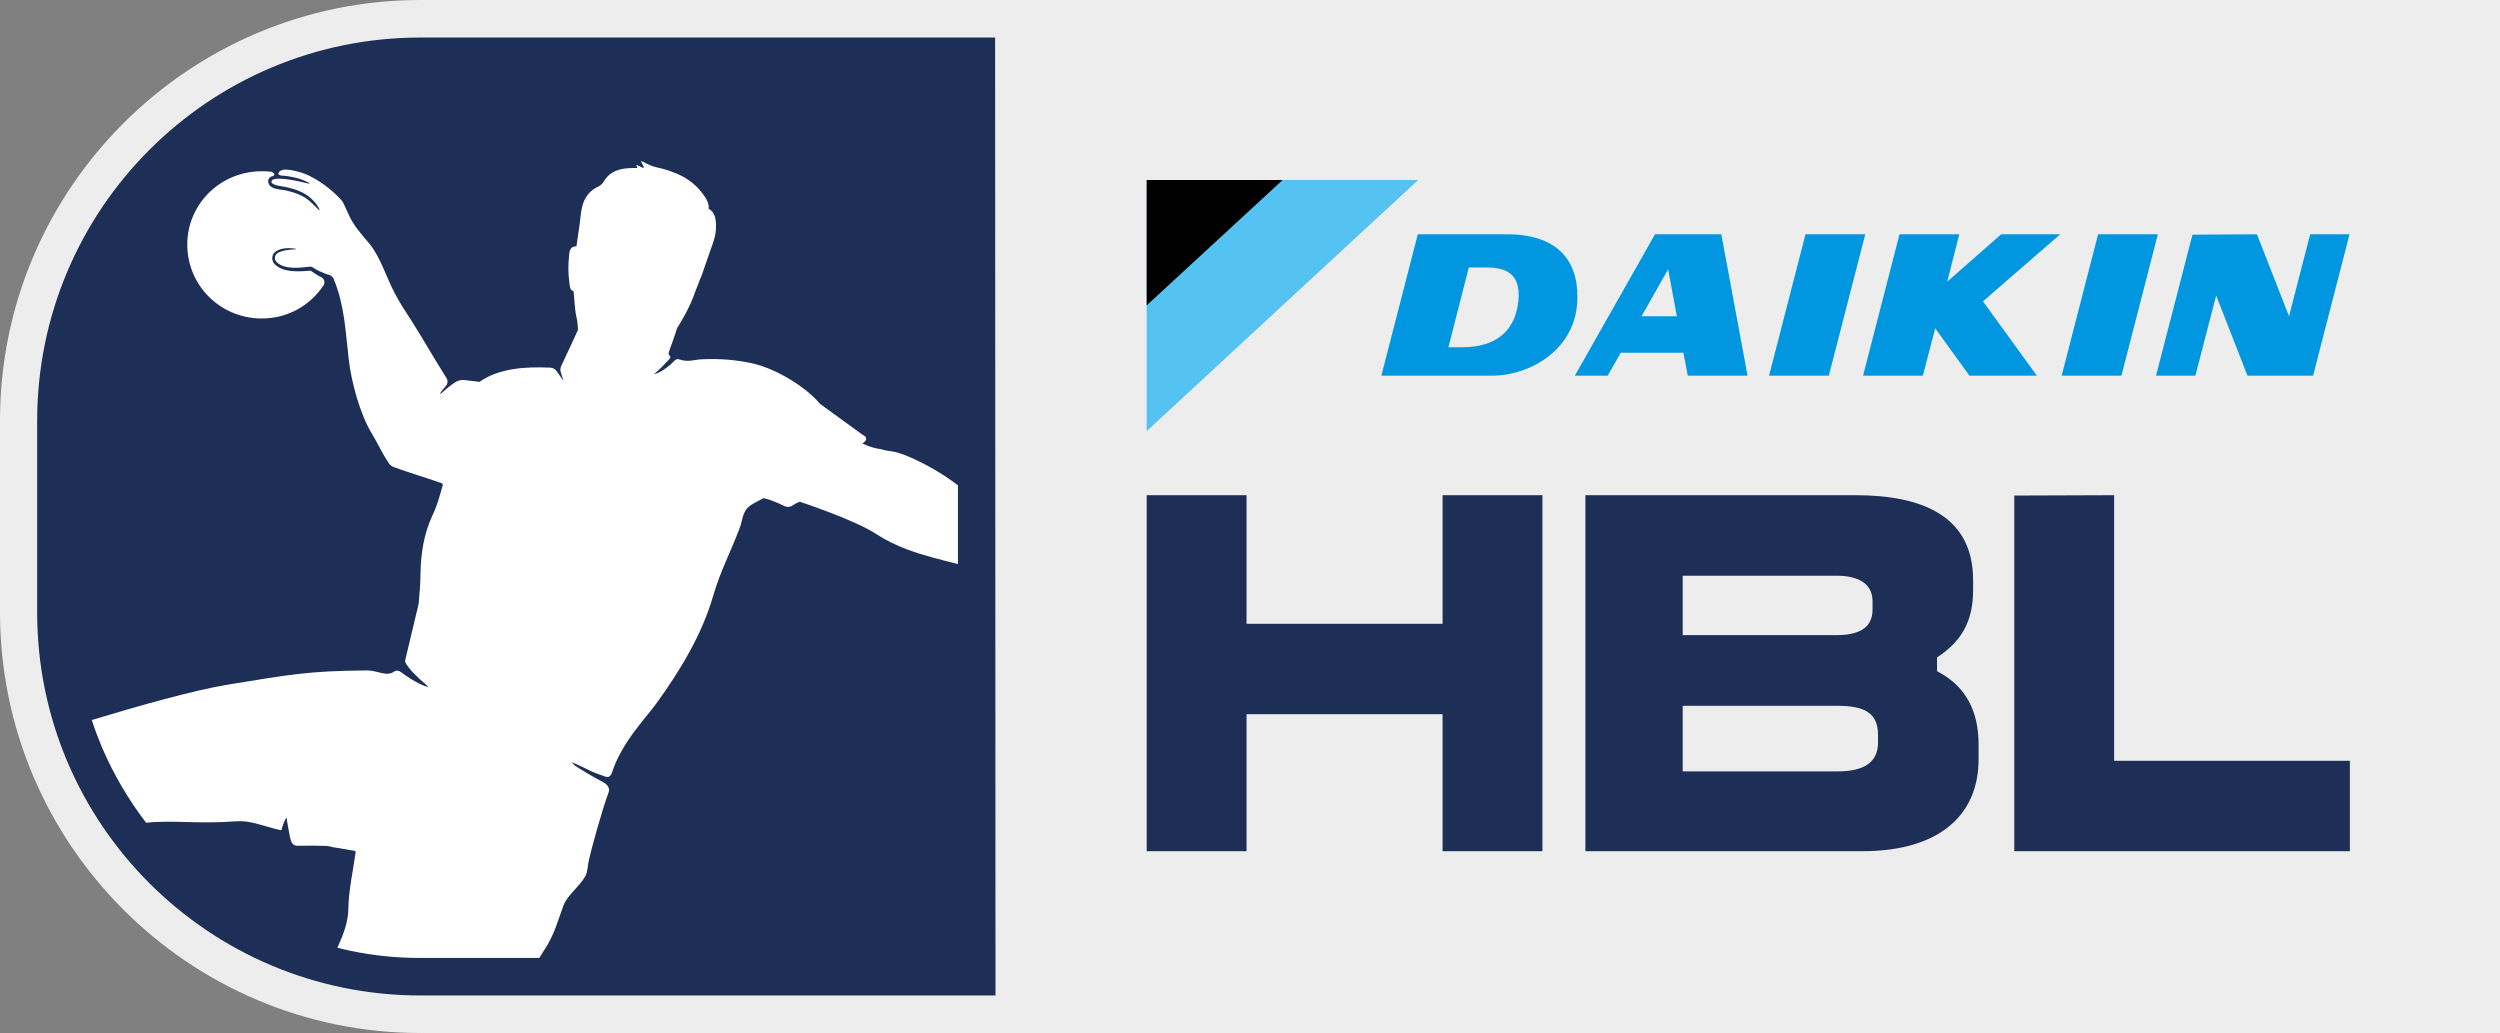
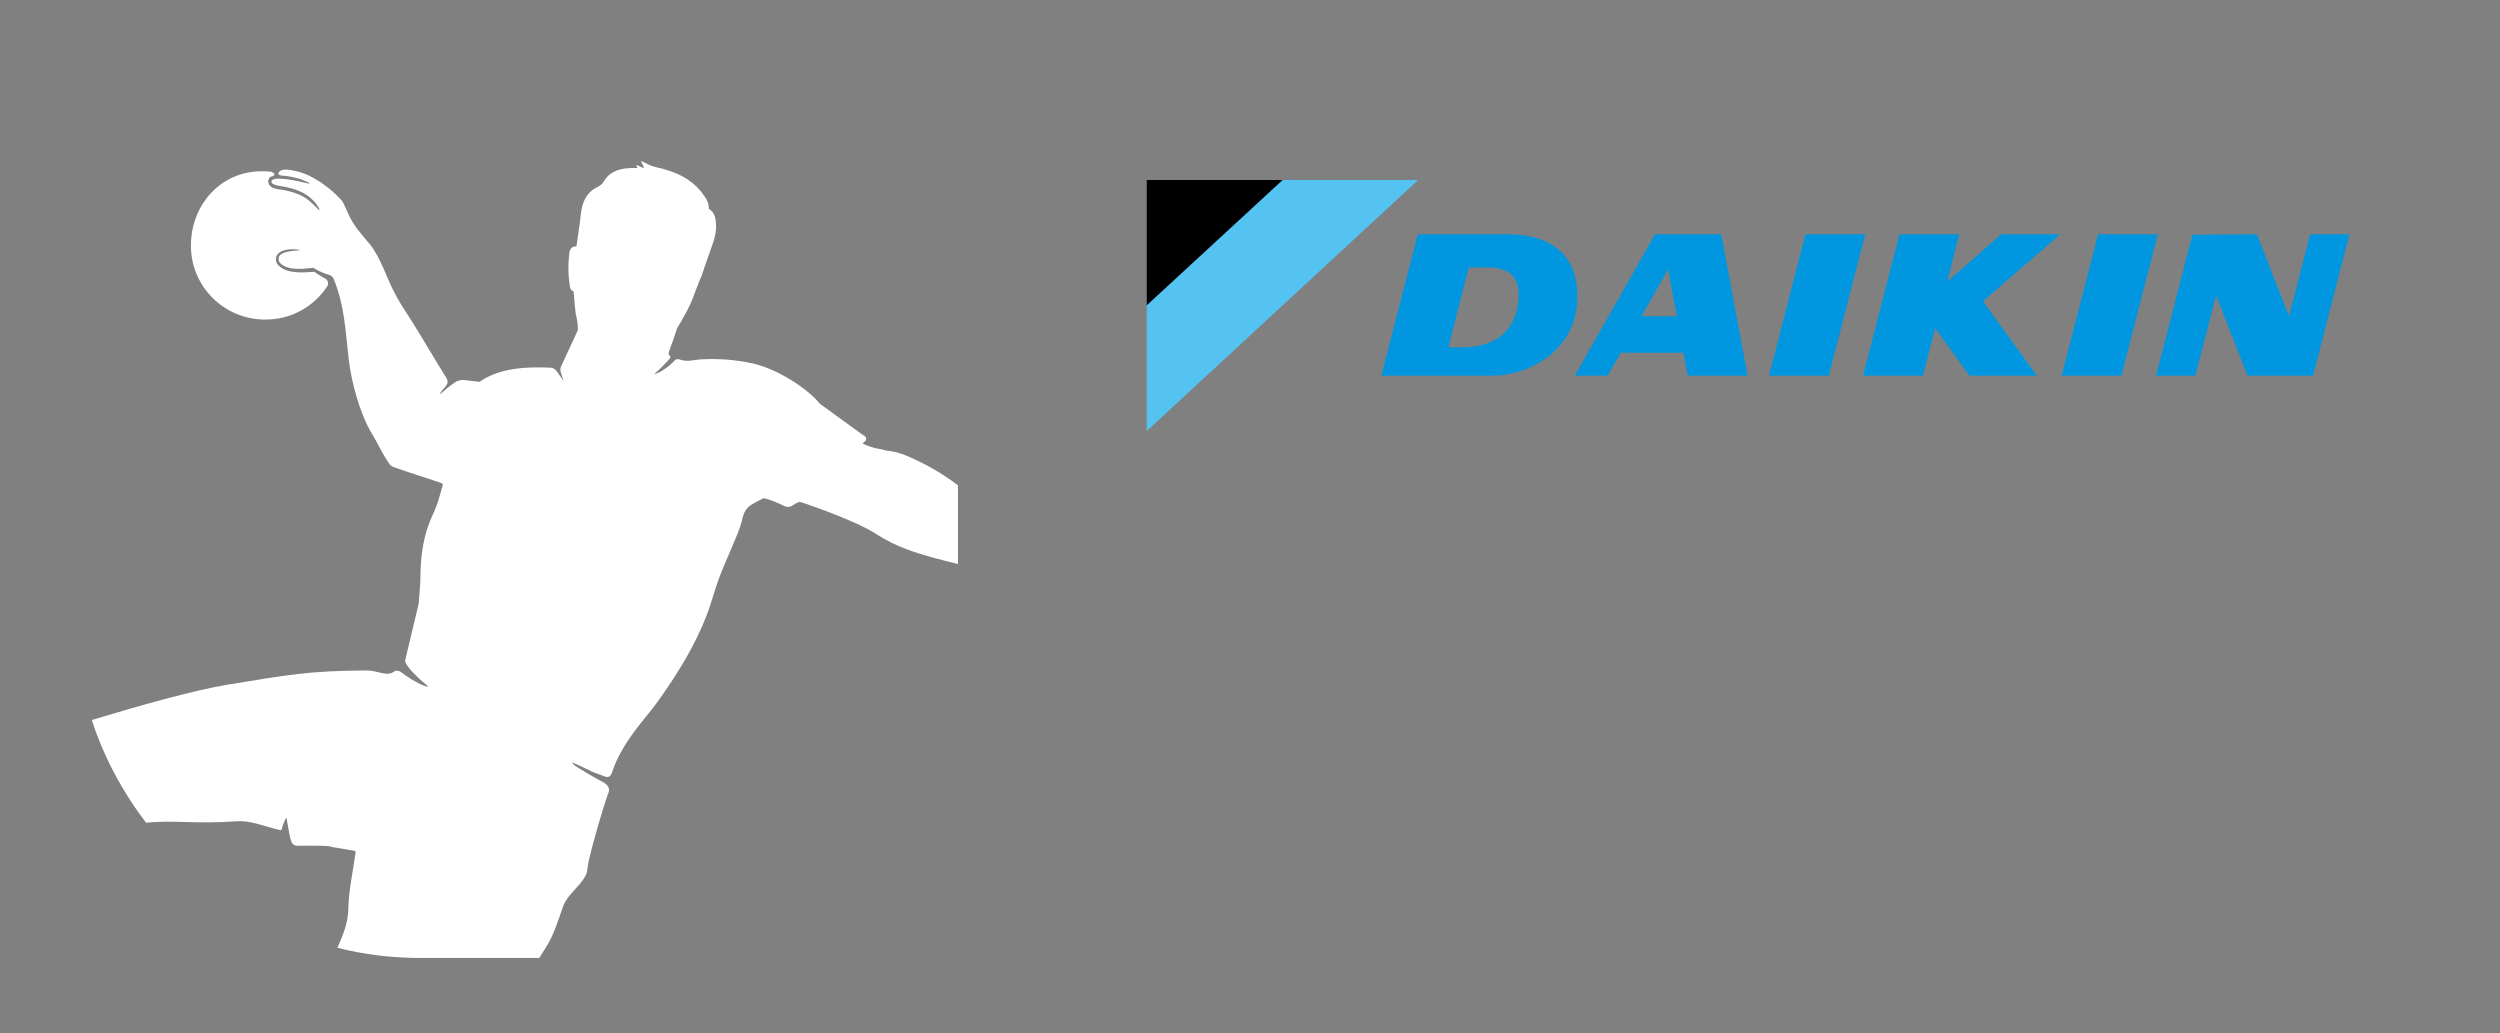
<svg xmlns="http://www.w3.org/2000/svg" version="1.1" id="Ebene_2_00000065062949716429622220000012272243334745960105_" x="0px" y="0px" viewBox="0 0 686.1 283.5" style="enable-background:new 0 0 686.1 283.5;" xml:space="preserve">
  <rect x="0" y="0" width="686.1" height="283.5" fill="#808080" stroke="none" />
  <style type="text/css">
	.st0{fill:#EDEDED;}
	.st1{fill:#1D2F56;}
	.st2{fill:#FFFFFF;}
	.st3{fill-rule:evenodd;clip-rule:evenodd;fill:#0097E0;}
	.st4{fill:#54C3F1;}
</style>
  <g id="Ebene_1-2">
-     <path class="st0" d="M686.1,0v283.5H115.4C51.8,283.5,0,231.7,0,168v-52.6C0,51.8,51.8,0,115.4,0H686.1L686.1,0z" />
    <g>
-       <path class="st1" d="M273.2,273.2H115.4c-58.1,0-105.2-47.1-105.2-105.1v-52.6c0-58.1,47.1-105.2,105.2-105.2h157.7L273.2,273.2    L273.2,273.2z" />
-       <path class="st2" d="M262.9,133.2v21.6c-4.7-1.2-9.4-2.3-13.9-4c-2.9-1.1-5.7-2.4-8.3-4.1c-6.2-4.1-21.2-9-21.2-9    c-1.1,0.4-1.7,0.8-2.1,1.1c-0.6,0.4-1.4,0.4-2.1,0.1c-1.7-0.8-3.3-1.6-5.7-2.2c-1.2,0.6-2.4,1.2-3.5,1.9c-2.5,1.7-2.1,3.8-3.2,6.6    c-2.7,7-5.1,11.3-7.2,18.4c-3.1,10.7-9.1,20.5-15.6,29.5c-2.9,4-9.5,10.7-12.1,18.8c-0.4,1.1-0.9,1.6-2,1.2    c-1.4-0.6-2.7-0.8-5.3-2.2c-0.5-0.3-3.5-1.6-3.5-1.6c-0.5-0.2,0.3,0.6,0.7,0.9c1.2,0.8,5,3.1,7.7,4.5c1.1,0.6,1.9,1.7,1.4,2.8    c-1.7,4.6-4.6,15-5.4,18.6c-0.3,1.2-0.3,3.3-1,4.4c-1.6,2.9-4.9,5.1-6,8.1c-1.5,4.1-2.6,8.2-5.1,11.9c-0.5,0.8-1,1.6-1.5,2.4    h-32.6c-7.8,0-15.4-0.9-22.8-2.8c1.6-3.5,3-7.2,3-10.7c0.1-5.2,1.3-10.4,2-15.5c0-0.2-0.1-0.4-0.3-0.4l-5.3-0.9    c-0.3,0-1.2-0.2-1.4-0.3c-0.9-0.3-6.7-0.2-9.1-0.2c-0.7,0-1.2-0.4-1.5-1c-0.2-0.5-0.3-1-0.4-1.3c-0.2-1.1-0.9-4.6-0.9-5.2    c0-0.6-0.9,1-1.4,3c0,0.2-0.2,0.3-0.4,0.2c-0.3-0.1-0.9-0.2-1.3-0.3c-3.5-0.9-7.1-2.4-10.8-2.1c-10.8,0.8-17.3-0.4-24.7,0.4    c-4.9-6.4-9-13.4-12.2-20.9c-1-2.4-1.9-4.8-2.7-7.3c12.5-3.8,28.1-8.2,37.3-9.7c16.7-2.7,21.8-3.8,38.3-3.9c2.9,0,5.4,1.9,7.5,0.2    c0.6-0.3,1.3-0.1,1.8,0.3c3.9,2.9,6.2,3.7,7.2,4c0.1,0,0.2-0.1,0.1-0.2c-2.9-2.4-5.1-4.6-6.1-6.4c-0.1-0.2-0.1-0.4-0.1-0.7    l3.7-15.5c0.2-2.6,0.5-5.4,0.5-8.2c0.1-5.6,0.9-10.9,3.3-16.1c1.4-2.9,1.9-5.1,2.8-8.2c0.1-0.2-0.1-0.5-0.3-0.6    c-4.9-1.7-9-2.9-13.1-4.4c-0.6-0.2-1.1-0.6-1.4-1.1c-1.9-2.8-3.2-5.8-4.7-8.2c-3.2-5.3-5.6-14.1-6.3-20.4    c-0.9-7.6-1.1-14.6-4.1-21.9c-0.1-0.4-0.6-1-1.4-1.2c-0.8-0.2-1.7-0.6-2.6-1c-0.6-0.3-1.1-0.6-1.6-0.9c-0.3-0.2-0.6-0.4-1-0.3    c-2.8,0.3-6.7,0.8-8.9-1.1c-0.6-0.5-0.8-1.2-0.5-2c0.7-1.4,4-1.6,5.6-1.7c0.1,0,0.1-0.1,0.1-0.1c-2.1-0.4-5-0.3-6.2,1.3    c-0.7,1-0.4,2.4,0.5,3.1c2.4,2.2,6.6,1.8,9.6,1.6c0,0,0,0,0.1,0l0,0l0.1,0.1c0.9,0.6,1.8,1.2,2.8,1.7c0.8,0.4,1.1,1.5,0.6,2.2    c-3.7,5.6-10,9.2-17.2,9.1c-11.2-0.1-20.2-9.1-20.2-20.3S60.6,47,71.8,47c0.8,0,1.5,0,2.3,0.1c0.4,0,0.8,0.2,1.1,0.5    c0.2,0.2,0.1,0.5-0.1,0.6c-0.1,0.1-0.3,0.2-0.5,0.2c-0.8,0.2-1.2,1.1-0.9,1.9c0.6,1.9,3.8,1.6,5.3,2.1c1.7,0.4,3.4,1,4.8,1.9    c1.4,0.9,2.5,2.2,3.7,3.3c0.1,0.1,0.2,0,0.2-0.1c-0.8-1.7-2-2.9-3.4-3.9c-1.5-1-3.3-1.7-5.1-2.1c-1.1-0.3-2.4-0.4-3.5-0.7    c-0.5-0.2-1.2-0.4-1.2-0.9c0-1.7,6.1-0.4,7.2-0.2c1,0.2,2,0.5,3.1,0.7c0.1,0,0.1-0.1,0.1-0.2C84,49.8,83,49.3,82,49    c-1.5-0.4-3-0.7-4.5-0.8h-0.1c-0.5,0-1.3-0.3-0.9-0.9c0.8-1.1,2.5-0.7,3.5-0.6c1.6,0.3,3.4,0.8,4.8,1.5c4.1,2,7.1,4.8,8.6,6.4    c0.5,0.5,0.8,1,1.1,1.7c0.3,0.7,0.7,1.5,1.1,2.4c1.3,3.1,3.7,5.7,5.8,8.2c3.1,3.8,4.6,9.2,7,13.7c1.2,2.3,2.8,4.8,4.2,6.9    c3.5,5.5,6.3,10.5,9.9,16.2c0.5,0.7,0.4,1.7-0.2,2.3c-0.5,0.6-1.2,1.4-1.5,2c-0.1,0.1,0.1,0.2,0.1,0.1c0.8-0.7,2.8-2.5,4.4-3.4    c0.6-0.3,1.4-0.5,2.1-0.4l4.2,0.5c5.4-3.8,12.7-4.2,19.4-3.9c0.7,0,1.4,0.4,1.8,1c0.6,0.9,1.3,1.8,1.7,2.4c0.1,0.1,0.2,0,0.1-0.1    c-0.3-0.6-0.5-1.4-0.7-2.1c-0.2-0.5-0.1-1.1,0.1-1.6c1.4-3.1,3.5-7.4,4.6-9.9c0-1.2-0.1-2.3-0.4-3.6c-0.5-2.2-0.5-4.6-0.8-7.1    c-0.9-0.2-1-1.1-1.1-2c-0.4-2.7-0.4-5.3-0.1-8c0.1-1.2,0.4-2.3,2-2.3c0.3-2.1,0.6-4.2,0.9-6.2c0.2-1.6,0.3-3.2,0.7-4.8    c0.6-2.3,1.9-4.2,4.2-5.3c0.7-0.3,1.3-0.8,1.7-1.5c1.4-2.4,3.6-3.3,6.2-3.6c1-0.1,1.9-0.1,2.9-0.1c0.1,0,0.2-0.1,0.1-0.2    c-0.1-0.2-0.2-0.3-0.3-0.6c-0.1-0.2,1.2,0.5,1.9,0.8c0.1,0,0.2-0.1,0.2-0.2l-0.8-1.7c0,0,0-0.1,0.1,0c3.3,1.7,3.8,1.6,5.8,2.1    c2.5,0.7,4.9,1.6,7,3c1.8,1.2,3.3,2.7,4.5,4.5c0.7,1,1.3,2.1,1.2,3.5c1.6,0.9,1.9,2.5,2,4.1c0.1,1.8-0.2,3.5-0.8,5.2    c-1.1,3-2.1,6.1-3.2,9.2c-0.8,1.7,0,0-1.1,2.7c-1.1,2.7-1.1,3.4-2.9,6.9c-0.3,0.6-0.2,0.4-1,1.8c-0.5,1-1.1,1.9-1.7,2.9    c-0.2,0.7-0.7,2.2-1.2,3.6c-0.4,1.2-0.9,2.3-1.1,3.2c0,0.1,0,0.2,0,0.2c0,0.2,0.1,0.4,0.3,0.5c0.2,0.2,0.2,0.5,0.1,0.7    c-1,1.2-3.5,3.7-4.2,4.2c-0.8,0.5,2.3-0.2,5.5-3.6c0.3-0.3,0.7-0.4,1.1-0.3c2.6,0.9,4,0.1,6.4,0c4.9-0.2,8.9,0.1,13.7,1.1    c7.2,1.6,15.4,7.1,18.6,11.1l11.7,8.5c0.2,0.1,0.4,0.2,0.5,0.3c0.6,0.3,0.7,1.2,0.1,1.6c-0.2,0.2-0.4,0.3-0.6,0.5    c0,0,2.2,1.2,5.2,1.6c2.2,0.7,2.8,0.3,5.3,1.2c0.6,0.2,1.3,0.4,1.9,0.7C254,127.3,258.6,129.9,262.9,133.2L262.9,133.2z" />
+       <path class="st2" d="M262.9,133.2v21.6c-4.7-1.2-9.4-2.3-13.9-4c-2.9-1.1-5.7-2.4-8.3-4.1c-6.2-4.1-21.2-9-21.2-9    c-1.1,0.4-1.7,0.8-2.1,1.1c-0.6,0.4-1.4,0.4-2.1,0.1c-1.7-0.8-3.3-1.6-5.7-2.2c-1.2,0.6-2.4,1.2-3.5,1.9c-2.5,1.7-2.1,3.8-3.2,6.6    c-2.7,7-5.1,11.3-7.2,18.4c-3.1,10.7-9.1,20.5-15.6,29.5c-2.9,4-9.5,10.7-12.1,18.8c-0.4,1.1-0.9,1.6-2,1.2    c-1.4-0.6-2.7-0.8-5.3-2.2c-0.5-0.3-3.5-1.6-3.5-1.6c-0.5-0.2,0.3,0.6,0.7,0.9c1.2,0.8,5,3.1,7.7,4.5c1.1,0.6,1.9,1.7,1.4,2.8    c-1.7,4.6-4.6,15-5.4,18.6c-0.3,1.2-0.3,3.3-1,4.4c-1.6,2.9-4.9,5.1-6,8.1c-1.5,4.1-2.6,8.2-5.1,11.9c-0.5,0.8-1,1.6-1.5,2.4    h-32.6c-7.8,0-15.4-0.9-22.8-2.8c1.6-3.5,3-7.2,3-10.7c0.1-5.2,1.3-10.4,2-15.5c0-0.2-0.1-0.4-0.3-0.4l-5.3-0.9    c-0.3,0-1.2-0.2-1.4-0.3c-0.9-0.3-6.7-0.2-9.1-0.2c-0.7,0-1.2-0.4-1.5-1c-0.2-0.5-0.3-1-0.4-1.3c-0.2-1.1-0.9-4.6-0.9-5.2    c0-0.6-0.9,1-1.4,3c0,0.2-0.2,0.3-0.4,0.2c-0.3-0.1-0.9-0.2-1.3-0.3c-3.5-0.9-7.1-2.4-10.8-2.1c-10.8,0.8-17.3-0.4-24.7,0.4    c-4.9-6.4-9-13.4-12.2-20.9c-1-2.4-1.9-4.8-2.7-7.3c12.5-3.8,28.1-8.2,37.3-9.7c16.7-2.7,21.8-3.8,38.3-3.9c2.9,0,5.4,1.9,7.5,0.2    c0.6-0.3,1.3-0.1,1.8,0.3c3.9,2.9,6.2,3.7,7.2,4c0.1,0,0.2-0.1,0.1-0.2c-2.9-2.4-5.1-4.6-6.1-6.4c-0.1-0.2-0.1-0.4-0.1-0.7    l3.7-15.5c0.2-2.6,0.5-5.4,0.5-8.2c0.1-5.6,0.9-10.9,3.3-16.1c1.4-2.9,1.9-5.1,2.8-8.2c0.1-0.2-0.1-0.5-0.3-0.6    c-4.9-1.7-9-2.9-13.1-4.4c-0.6-0.2-1.1-0.6-1.4-1.1c-1.9-2.8-3.2-5.8-4.7-8.2c-3.2-5.3-5.6-14.1-6.3-20.4    c-0.9-7.6-1.1-14.6-4.1-21.9c-0.1-0.4-0.6-1-1.4-1.2c-0.8-0.2-1.7-0.6-2.6-1c-0.6-0.3-1.1-0.6-1.6-0.9c-2.8,0.3-6.7,0.8-8.9-1.1c-0.6-0.5-0.8-1.2-0.5-2c0.7-1.4,4-1.6,5.6-1.7c0.1,0,0.1-0.1,0.1-0.1c-2.1-0.4-5-0.3-6.2,1.3    c-0.7,1-0.4,2.4,0.5,3.1c2.4,2.2,6.6,1.8,9.6,1.6c0,0,0,0,0.1,0l0,0l0.1,0.1c0.9,0.6,1.8,1.2,2.8,1.7c0.8,0.4,1.1,1.5,0.6,2.2    c-3.7,5.6-10,9.2-17.2,9.1c-11.2-0.1-20.2-9.1-20.2-20.3S60.6,47,71.8,47c0.8,0,1.5,0,2.3,0.1c0.4,0,0.8,0.2,1.1,0.5    c0.2,0.2,0.1,0.5-0.1,0.6c-0.1,0.1-0.3,0.2-0.5,0.2c-0.8,0.2-1.2,1.1-0.9,1.9c0.6,1.9,3.8,1.6,5.3,2.1c1.7,0.4,3.4,1,4.8,1.9    c1.4,0.9,2.5,2.2,3.7,3.3c0.1,0.1,0.2,0,0.2-0.1c-0.8-1.7-2-2.9-3.4-3.9c-1.5-1-3.3-1.7-5.1-2.1c-1.1-0.3-2.4-0.4-3.5-0.7    c-0.5-0.2-1.2-0.4-1.2-0.9c0-1.7,6.1-0.4,7.2-0.2c1,0.2,2,0.5,3.1,0.7c0.1,0,0.1-0.1,0.1-0.2C84,49.8,83,49.3,82,49    c-1.5-0.4-3-0.7-4.5-0.8h-0.1c-0.5,0-1.3-0.3-0.9-0.9c0.8-1.1,2.5-0.7,3.5-0.6c1.6,0.3,3.4,0.8,4.8,1.5c4.1,2,7.1,4.8,8.6,6.4    c0.5,0.5,0.8,1,1.1,1.7c0.3,0.7,0.7,1.5,1.1,2.4c1.3,3.1,3.7,5.7,5.8,8.2c3.1,3.8,4.6,9.2,7,13.7c1.2,2.3,2.8,4.8,4.2,6.9    c3.5,5.5,6.3,10.5,9.9,16.2c0.5,0.7,0.4,1.7-0.2,2.3c-0.5,0.6-1.2,1.4-1.5,2c-0.1,0.1,0.1,0.2,0.1,0.1c0.8-0.7,2.8-2.5,4.4-3.4    c0.6-0.3,1.4-0.5,2.1-0.4l4.2,0.5c5.4-3.8,12.7-4.2,19.4-3.9c0.7,0,1.4,0.4,1.8,1c0.6,0.9,1.3,1.8,1.7,2.4c0.1,0.1,0.2,0,0.1-0.1    c-0.3-0.6-0.5-1.4-0.7-2.1c-0.2-0.5-0.1-1.1,0.1-1.6c1.4-3.1,3.5-7.4,4.6-9.9c0-1.2-0.1-2.3-0.4-3.6c-0.5-2.2-0.5-4.6-0.8-7.1    c-0.9-0.2-1-1.1-1.1-2c-0.4-2.7-0.4-5.3-0.1-8c0.1-1.2,0.4-2.3,2-2.3c0.3-2.1,0.6-4.2,0.9-6.2c0.2-1.6,0.3-3.2,0.7-4.8    c0.6-2.3,1.9-4.2,4.2-5.3c0.7-0.3,1.3-0.8,1.7-1.5c1.4-2.4,3.6-3.3,6.2-3.6c1-0.1,1.9-0.1,2.9-0.1c0.1,0,0.2-0.1,0.1-0.2    c-0.1-0.2-0.2-0.3-0.3-0.6c-0.1-0.2,1.2,0.5,1.9,0.8c0.1,0,0.2-0.1,0.2-0.2l-0.8-1.7c0,0,0-0.1,0.1,0c3.3,1.7,3.8,1.6,5.8,2.1    c2.5,0.7,4.9,1.6,7,3c1.8,1.2,3.3,2.7,4.5,4.5c0.7,1,1.3,2.1,1.2,3.5c1.6,0.9,1.9,2.5,2,4.1c0.1,1.8-0.2,3.5-0.8,5.2    c-1.1,3-2.1,6.1-3.2,9.2c-0.8,1.7,0,0-1.1,2.7c-1.1,2.7-1.1,3.4-2.9,6.9c-0.3,0.6-0.2,0.4-1,1.8c-0.5,1-1.1,1.9-1.7,2.9    c-0.2,0.7-0.7,2.2-1.2,3.6c-0.4,1.2-0.9,2.3-1.1,3.2c0,0.1,0,0.2,0,0.2c0,0.2,0.1,0.4,0.3,0.5c0.2,0.2,0.2,0.5,0.1,0.7    c-1,1.2-3.5,3.7-4.2,4.2c-0.8,0.5,2.3-0.2,5.5-3.6c0.3-0.3,0.7-0.4,1.1-0.3c2.6,0.9,4,0.1,6.4,0c4.9-0.2,8.9,0.1,13.7,1.1    c7.2,1.6,15.4,7.1,18.6,11.1l11.7,8.5c0.2,0.1,0.4,0.2,0.5,0.3c0.6,0.3,0.7,1.2,0.1,1.6c-0.2,0.2-0.4,0.3-0.6,0.5    c0,0,2.2,1.2,5.2,1.6c2.2,0.7,2.8,0.3,5.3,1.2c0.6,0.2,1.3,0.4,1.9,0.7C254,127.3,258.6,129.9,262.9,133.2L262.9,133.2z" />
    </g>
    <g>
      <g>
        <path class="st3" d="M495.5,64.3l-10,38.8h16.4l10-38.8L495.5,64.3L495.5,64.3z M575.8,64.3l-10,38.8h16.4l10-38.8L575.8,64.3     L575.8,64.3z M565.4,64.3h-16.2l-14.8,13l3.3-13h-16.4l-10,38.8h16.4l3.4-13l9.4,13h18.5l-14.8-20.4L565.4,64.3L565.4,64.3z      M634,64.3l-5.8,22.5l-8.8-22.5l-17.7,0.1l-10,38.7h10.8l5.7-22l8.6,22h18l10-38.8C644.8,64.3,634,64.3,634,64.3z M472.4,64.3     h-18.2l-22,38.8h9l3.6-6.3h17.2l1.2,6.3h16.4L472.4,64.3L472.4,64.3z M450.5,86.8l7.3-12.9l2.4,12.9H450.5L450.5,86.8z      M413.3,64.3h-24.2l-10,38.8h30.3c10.6,0,23.5-7.3,23.5-21.5C433,71.2,427.1,64.2,413.3,64.3L413.3,64.3z M416.7,82.6     c-0.7,7.1-5,12.7-15.4,12.7h-3.8l5.6-21.9h4.8C412.9,73.4,417.5,74.8,416.7,82.6L416.7,82.6z" />
        <polygon class="st4" points="314.7,49.4 389.2,49.4 314.7,118.3 314.7,49.4 314.7,49.4    " />
        <polygon points="352,49.4 314.7,49.4 314.7,83.8 352,49.4 352,49.4    " />
      </g>
-       <path class="st1" d="M342.1,135.9v35.3h53.8v-35.3h27.4v97.7h-27.4V196h-53.8v37.6h-27.4v-97.7L342.1,135.9L342.1,135.9z     M509.2,135.9c18.3,0,32.3,5.7,32.3,23.3v2.8c0,8.8-3.5,14.3-9.9,18.4v3.8c8,4.1,11.4,11.1,11.4,20.1v4.2    c0,14.4-9.9,25.1-31.9,25.1h-76v-97.7L509.2,135.9L509.2,135.9z M461.8,174.3H504c5.6,0,9.9-1.6,9.9-7V165c0-5.1-4.3-7-9.9-7    h-42.2L461.8,174.3L461.8,174.3z M461.8,211.7h42.5c7,0,11.1-2.3,11.1-7.9v-2.2c0-6.1-4-7.9-11.1-7.9h-42.5V211.7L461.8,211.7z     M580.2,135.9v72.9h64.7v24.8h-92.1V136L580.2,135.9L580.2,135.9z" />
    </g>
  </g>
</svg>